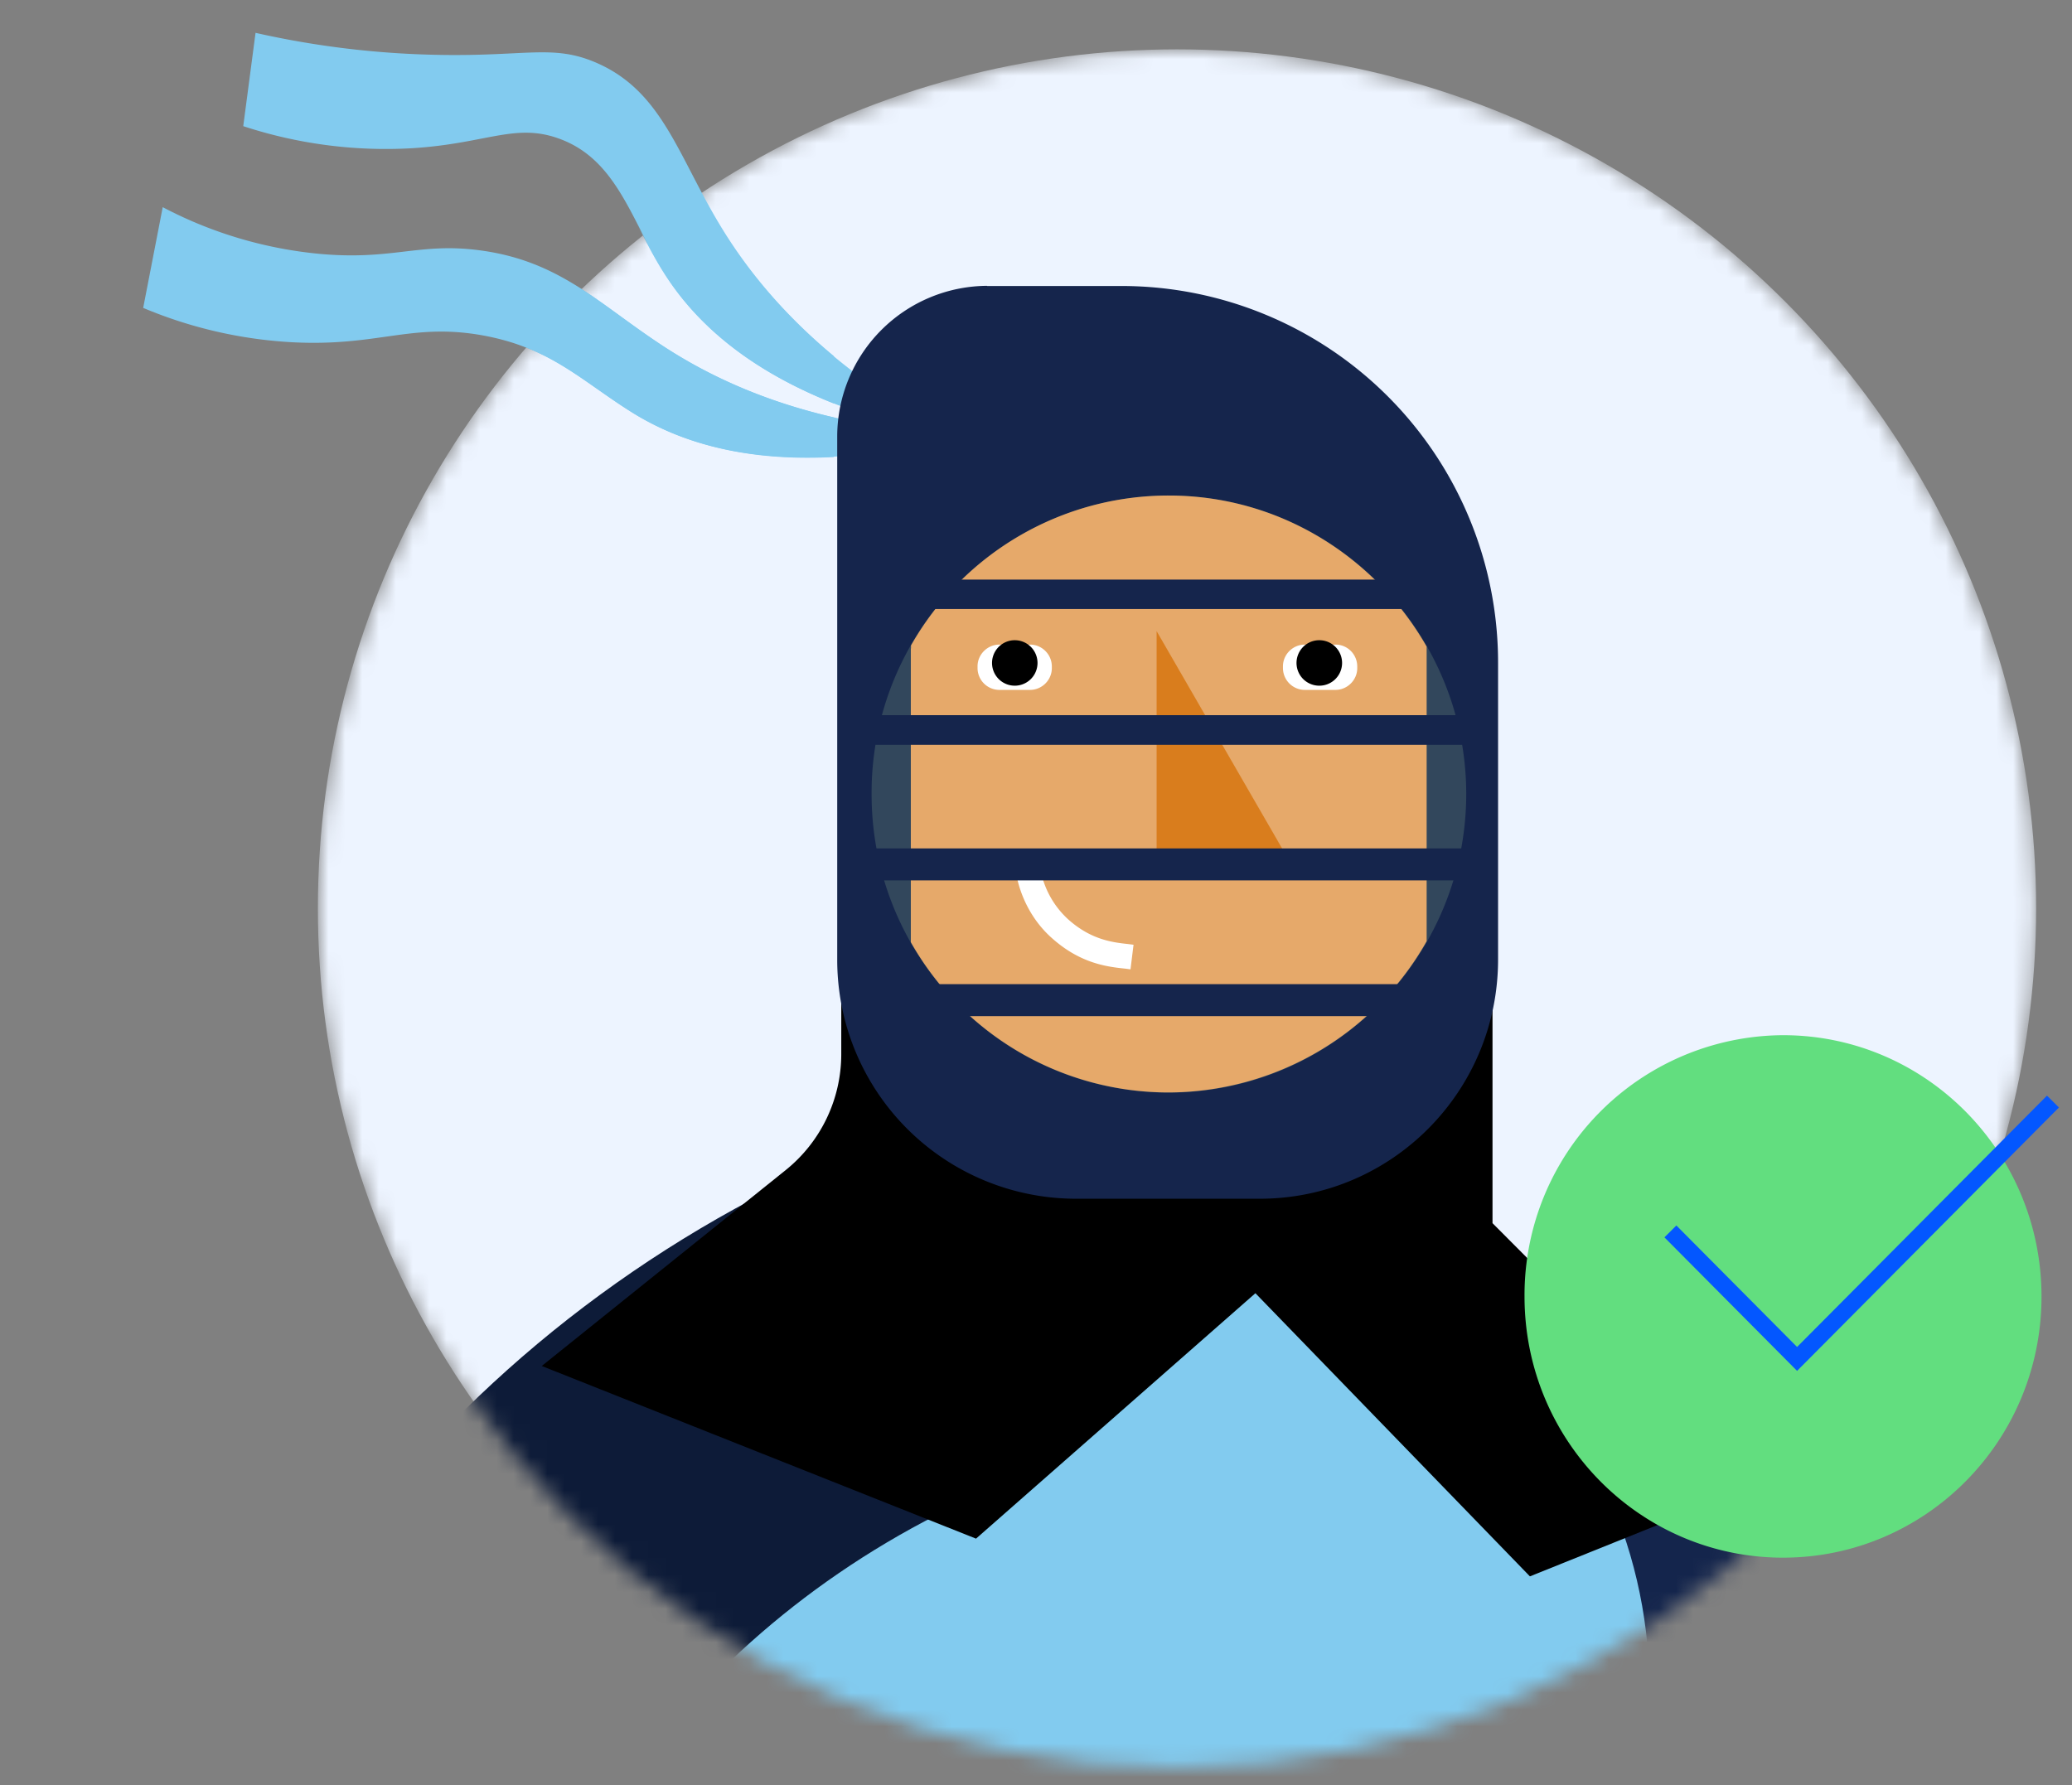
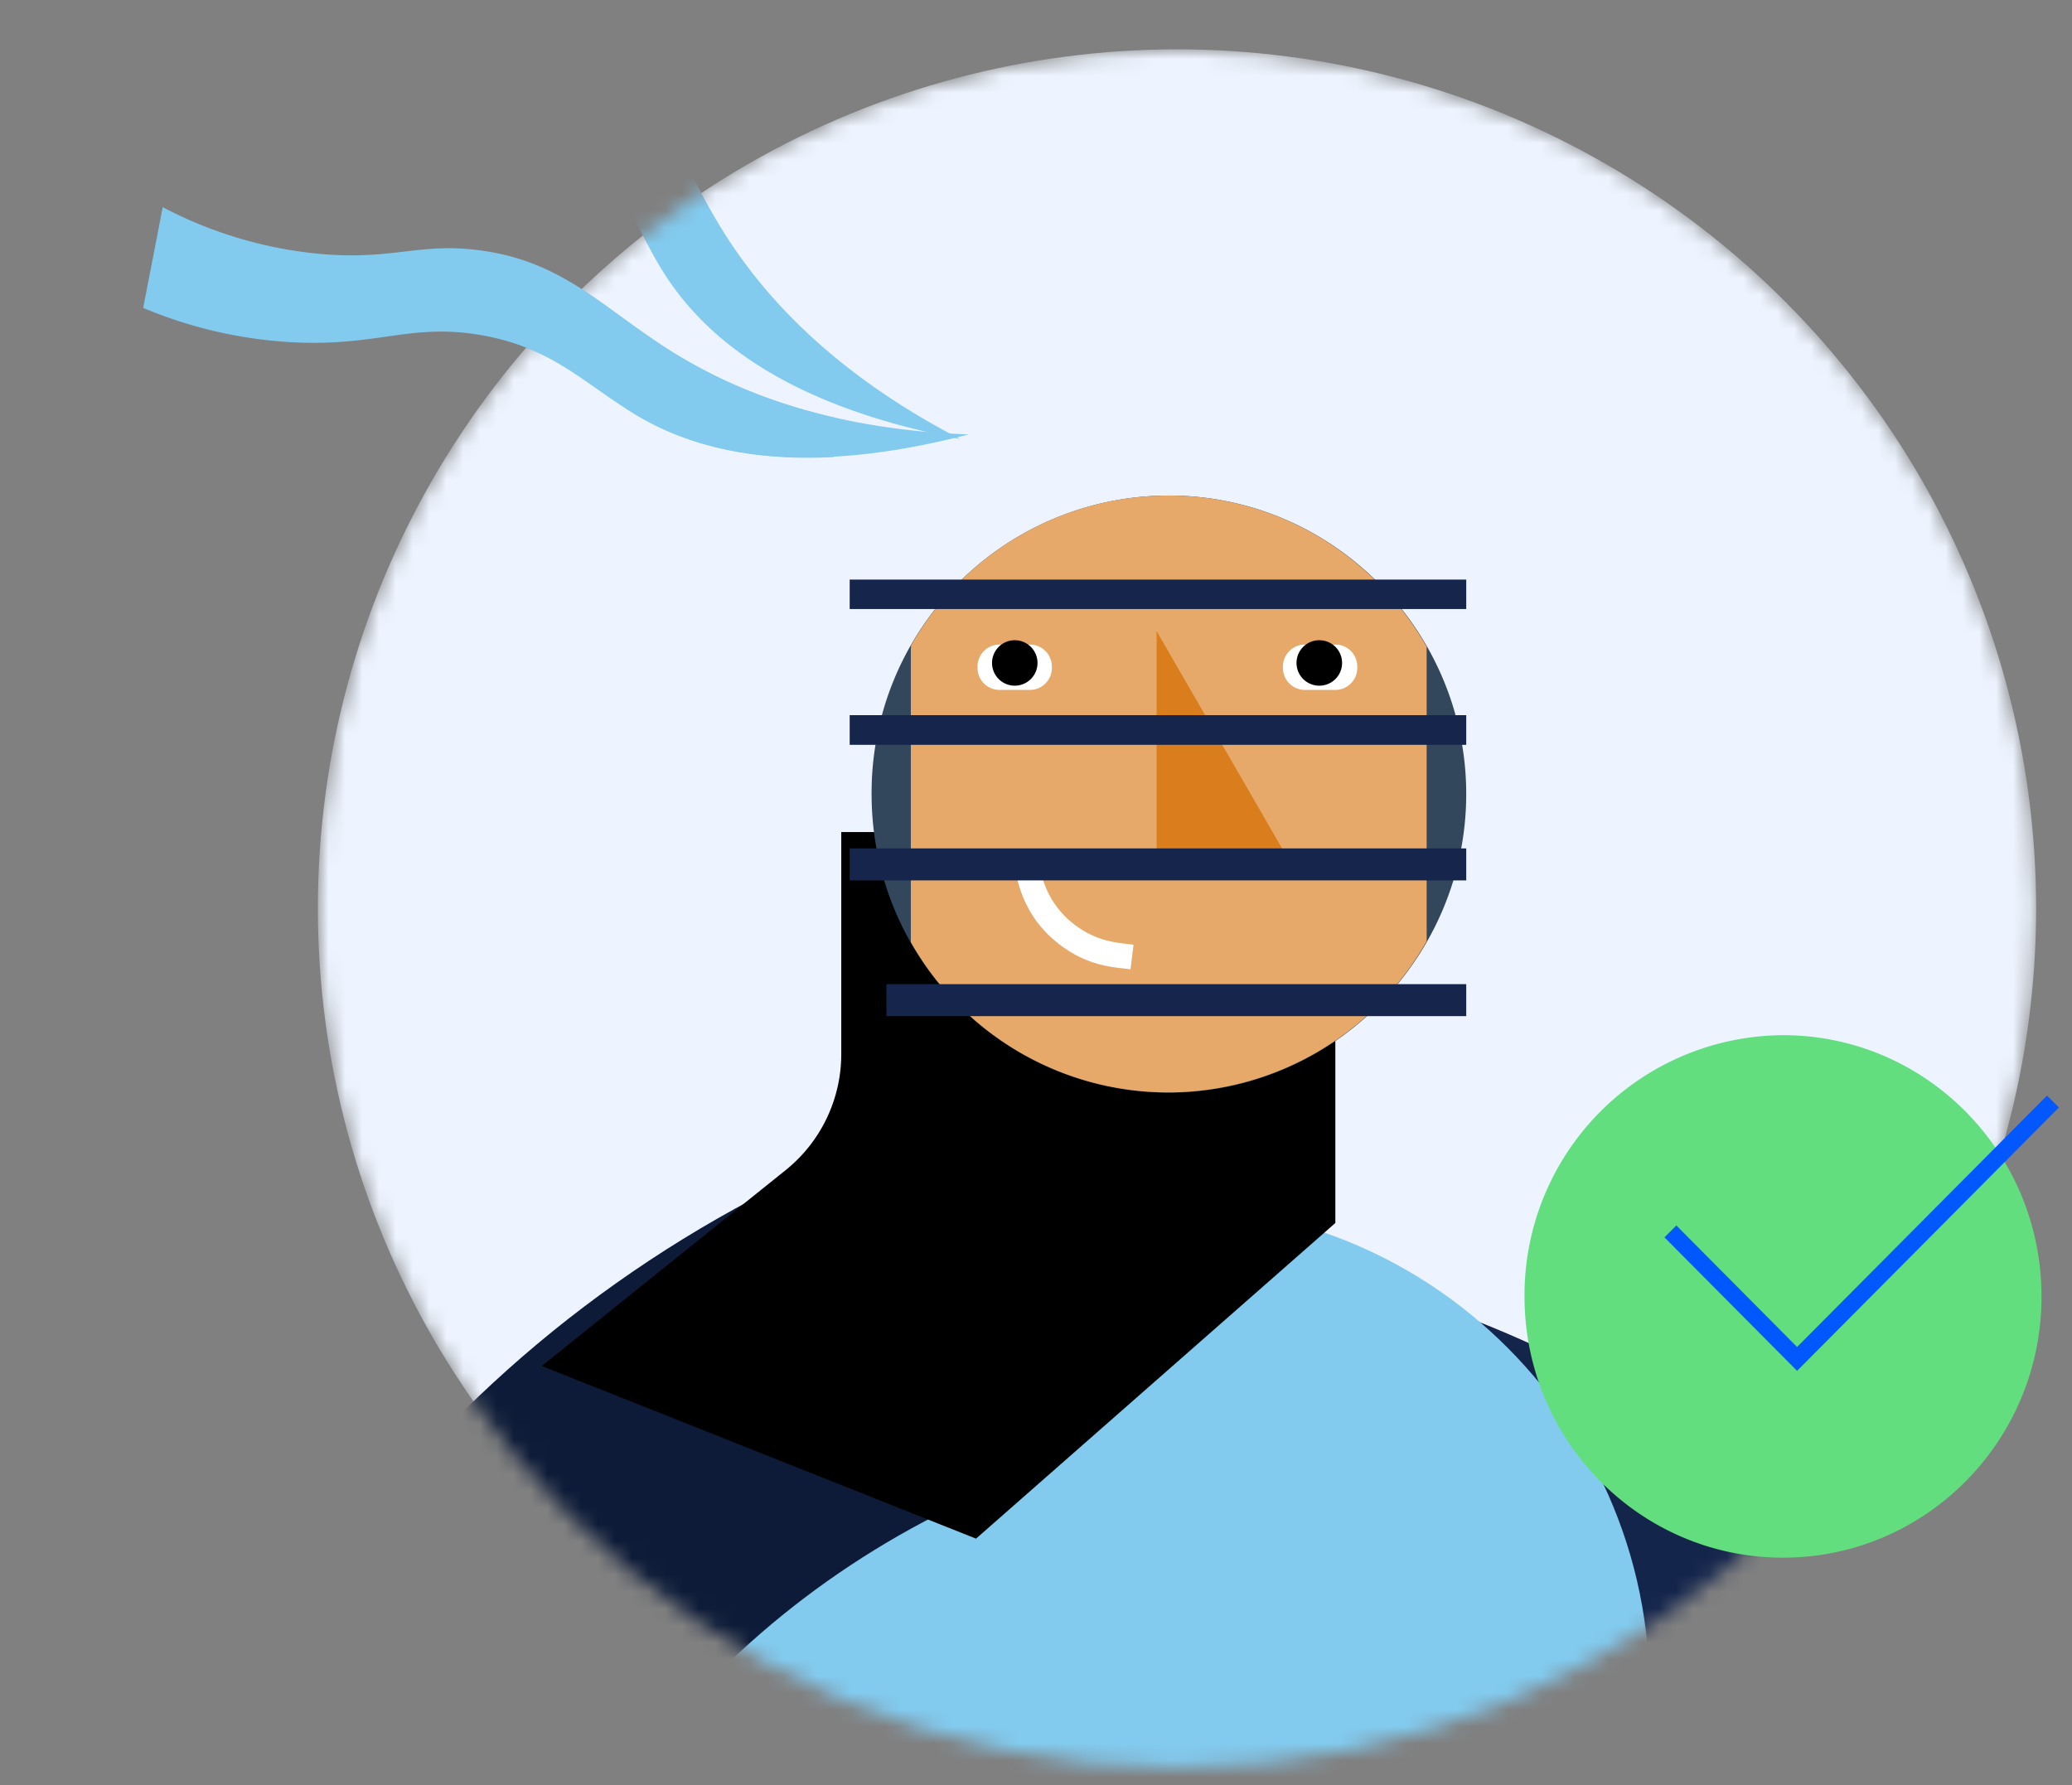
<svg xmlns="http://www.w3.org/2000/svg" width="123" height="106" fill="none">
  <rect width="100%" height="100%" fill="#808080" stroke="none" />
  <mask id="a" width="103" height="103" x="18" y="2" maskUnits="userSpaceOnUse" style="mask-type:alpha">
    <circle cx="69.87" cy="53.93" r="51" fill="#D9D9D9" />
  </mask>
  <g mask="url(#a)">
    <circle cx="69.87" cy="53.93" r="51" fill="#EDF4FF" />
    <g clip-path="url(#b)">
      <path stroke="#14254C" stroke-linecap="round" stroke-miterlimit="10" stroke-width="21.68" d="M81.54 87.72c4.5 1.56 21.27 7.98 30.44 25.58 9.48 18.17 7.14 41.13-5.83 59.13" />
      <path fill="#82CBEF" d="m48.6 162.22 40.89 4.9 8.07-62.22c2.76-17.47-10.68-33.28-28.29-33.28-17.6 0-31.05 15.8-28.29 33.28l7.63 57.31Z" />
      <path stroke="#0D1B38" stroke-linecap="round" stroke-linejoin="round" stroke-width="21.68" d="M50.72 80.27C31 90.32 18.4 109.55 18.36 130.08c-.02 19.7 11.55 33.16 14.85 36.76" />
-       <path fill="#000" d="m88.6 72.62 15.55 15.61-13.33 5.36-16.44-16.96V55.21H88.6v17.4Z" />
      <path fill="#000" d="M79.27 72.61 57.94 91.35 32.16 81.1l14.48-11.63a8.84 8.84 0 0 0 3.3-6.88V49.4h29.33v23.2Z" />
      <path fill="#82CBEF" fill-rule="evenodd" d="M56.99 26.06c-7.8-4.05-11.87-8.77-14.15-12.47-2.64-4.28-3.52-8.2-7.55-9.91-2.5-1.06-4.07-.37-9.14-.44a53.56 53.56 0 0 1-11.03-1.31l-.73 5.54a27.1 27.1 0 0 0 10.02 1.31c4.4-.27 6.1-1.52 8.7-.58 3.53 1.26 4.31 4.95 6.4 8.16 2.35 3.63 7.07 7.72 17.48 9.7Z" clip-rule="evenodd" />
      <path fill="#82CBEF" fill-rule="evenodd" d="M57.46 25.79c-8.78-.32-14.45-2.86-18.08-5.23-3.94-2.57-6.2-5.13-11.04-5.74-3.54-.44-5.11.62-9.44.23a25 25 0 0 1-9.29-2.77l-1.16 5.98a26.5 26.5 0 0 0 8.86 2.04c4.99.25 6.94-1.11 10.99-.46 4.3.7 6.1 2.7 9.24 4.66 3.66 2.27 9.67 3.96 19.93 1.3v-.01Z" clip-rule="evenodd" />
-       <path fill="#15254C" fill-rule="evenodd" d="M58.6 16.98h8.02a22.36 22.36 0 0 1 22.31 22.4v17.58c0 7.85-6.33 14.21-14.15 14.21H63.85A14.18 14.18 0 0 1 49.7 56.96V25.9a8.95 8.95 0 0 1 8.9-8.93" clip-rule="evenodd" />
      <path fill="#32475C" fill-rule="evenodd" d="M51.74 47.14c0 9.82 7.88 17.73 17.65 17.73s17.65-8.06 17.65-17.73c0-9.66-7.88-17.72-17.65-17.72a17.65 17.65 0 0 0-17.65 17.72Z" clip-rule="evenodd" />
      <path fill="#E6A96A" fill-rule="evenodd" d="M54.08 38.5v-.18a17.58 17.58 0 0 1 15.3-8.9c6.58 0 12.27 3.65 15.31 8.97V55.88a17.65 17.65 0 0 1-15.3 8.98 17.58 17.58 0 0 1-15.32-8.92V38.5Z" clip-rule="evenodd" />
      <path fill="#D97D1D" fill-rule="evenodd" d="M76.69 51.4h-8.03V37.47l8.03 13.91Z" clip-rule="evenodd" />
      <path fill="#fff" d="m67.11 57.55.18-1.46-.31-.04c-.93-.1-2.2-.25-3.55-1.45a5.32 5.32 0 0 1-1.7-3.2l-1.45.2c.22 1.58 1.01 3.08 2.17 4.1 1.7 1.52 3.3 1.7 4.36 1.81l.3.04Z" />
      <path fill="#15254C" d="M87.04 36.16h-36.6v-1.75h36.6v1.75ZM87.04 44.22h-36.6v-1.76h36.6v1.76ZM87.04 60.33H52.62v-1.9h34.42v1.9ZM87.04 52.27h-36.6v-1.9h36.6v1.9Z" />
      <path fill="#fff" d="M59.32 38.27h1.83c.7 0 1.29.58 1.29 1.3v.1c0 .7-.58 1.29-1.3 1.29h-1.82a1.3 1.3 0 0 1-1.29-1.3v-.1c0-.7.58-1.29 1.3-1.29ZM77.46 38.27h1.82c.71 0 1.29.58 1.29 1.3v.1c0 .7-.58 1.29-1.3 1.29h-1.81a1.3 1.3 0 0 1-1.3-1.3v-.1c0-.7.58-1.29 1.3-1.29Z" />
      <path fill="#000" d="M60.24 40.71a1.35 1.35 0 1 1 0-2.7 1.35 1.35 0 0 1 0 2.7ZM78.31 40.71a1.35 1.35 0 1 1 .01-2.7 1.35 1.35 0 0 1 0 2.7Z" />
    </g>
  </g>
  <g fill="#82CBEF" fill-rule="evenodd" clip-path="url(#c)" clip-rule="evenodd">
-     <path d="M57.04 26.08c-7.81-4.04-11.87-8.77-14.15-12.47-2.64-4.28-3.52-8.2-7.55-9.91-2.5-1.06-4.07-.36-9.14-.44a53.56 53.56 0 0 1-11.03-1.31l-.73 5.54A27.1 27.1 0 0 0 24.46 8.8c4.4-.27 6.1-1.51 8.7-.58 3.53 1.26 4.3 4.95 6.39 8.16 2.35 3.63 7.07 7.72 17.49 9.7Z" />
    <path d="M57.51 25.81c-8.78-.32-14.45-2.86-18.09-5.23-3.93-2.57-6.2-5.12-11.03-5.73-3.54-.45-5.12.62-9.44.22a25 25 0 0 1-9.29-2.77L8.5 18.28a26.5 26.5 0 0 0 8.85 2.04c5 .26 6.95-1.1 11-.46 4.3.7 6.09 2.7 9.23 4.66 3.67 2.27 9.68 3.96 19.94 1.3v-.01Z" />
  </g>
  <path fill="#62DE7F" d="M105.84 92.48c8.48 0 15.35-6.94 15.35-15.5 0-8.57-6.87-15.52-15.34-15.52A15.43 15.43 0 0 0 90.5 76.97c0 8.57 6.87 15.51 15.34 15.51Z" />
  <path stroke="#0357FF" d="m121.87 65.4-15.19 15.28-7.52-7.57" />
  <defs>
    <clipPath id="b">
      <path fill="#fff" d="M147.74 1.93H-6.52v224.83h154.26z" />
    </clipPath>
    <clipPath id="c">
      <path fill="#fff" d="M.5.16h49v28H.5z" />
    </clipPath>
  </defs>
</svg>